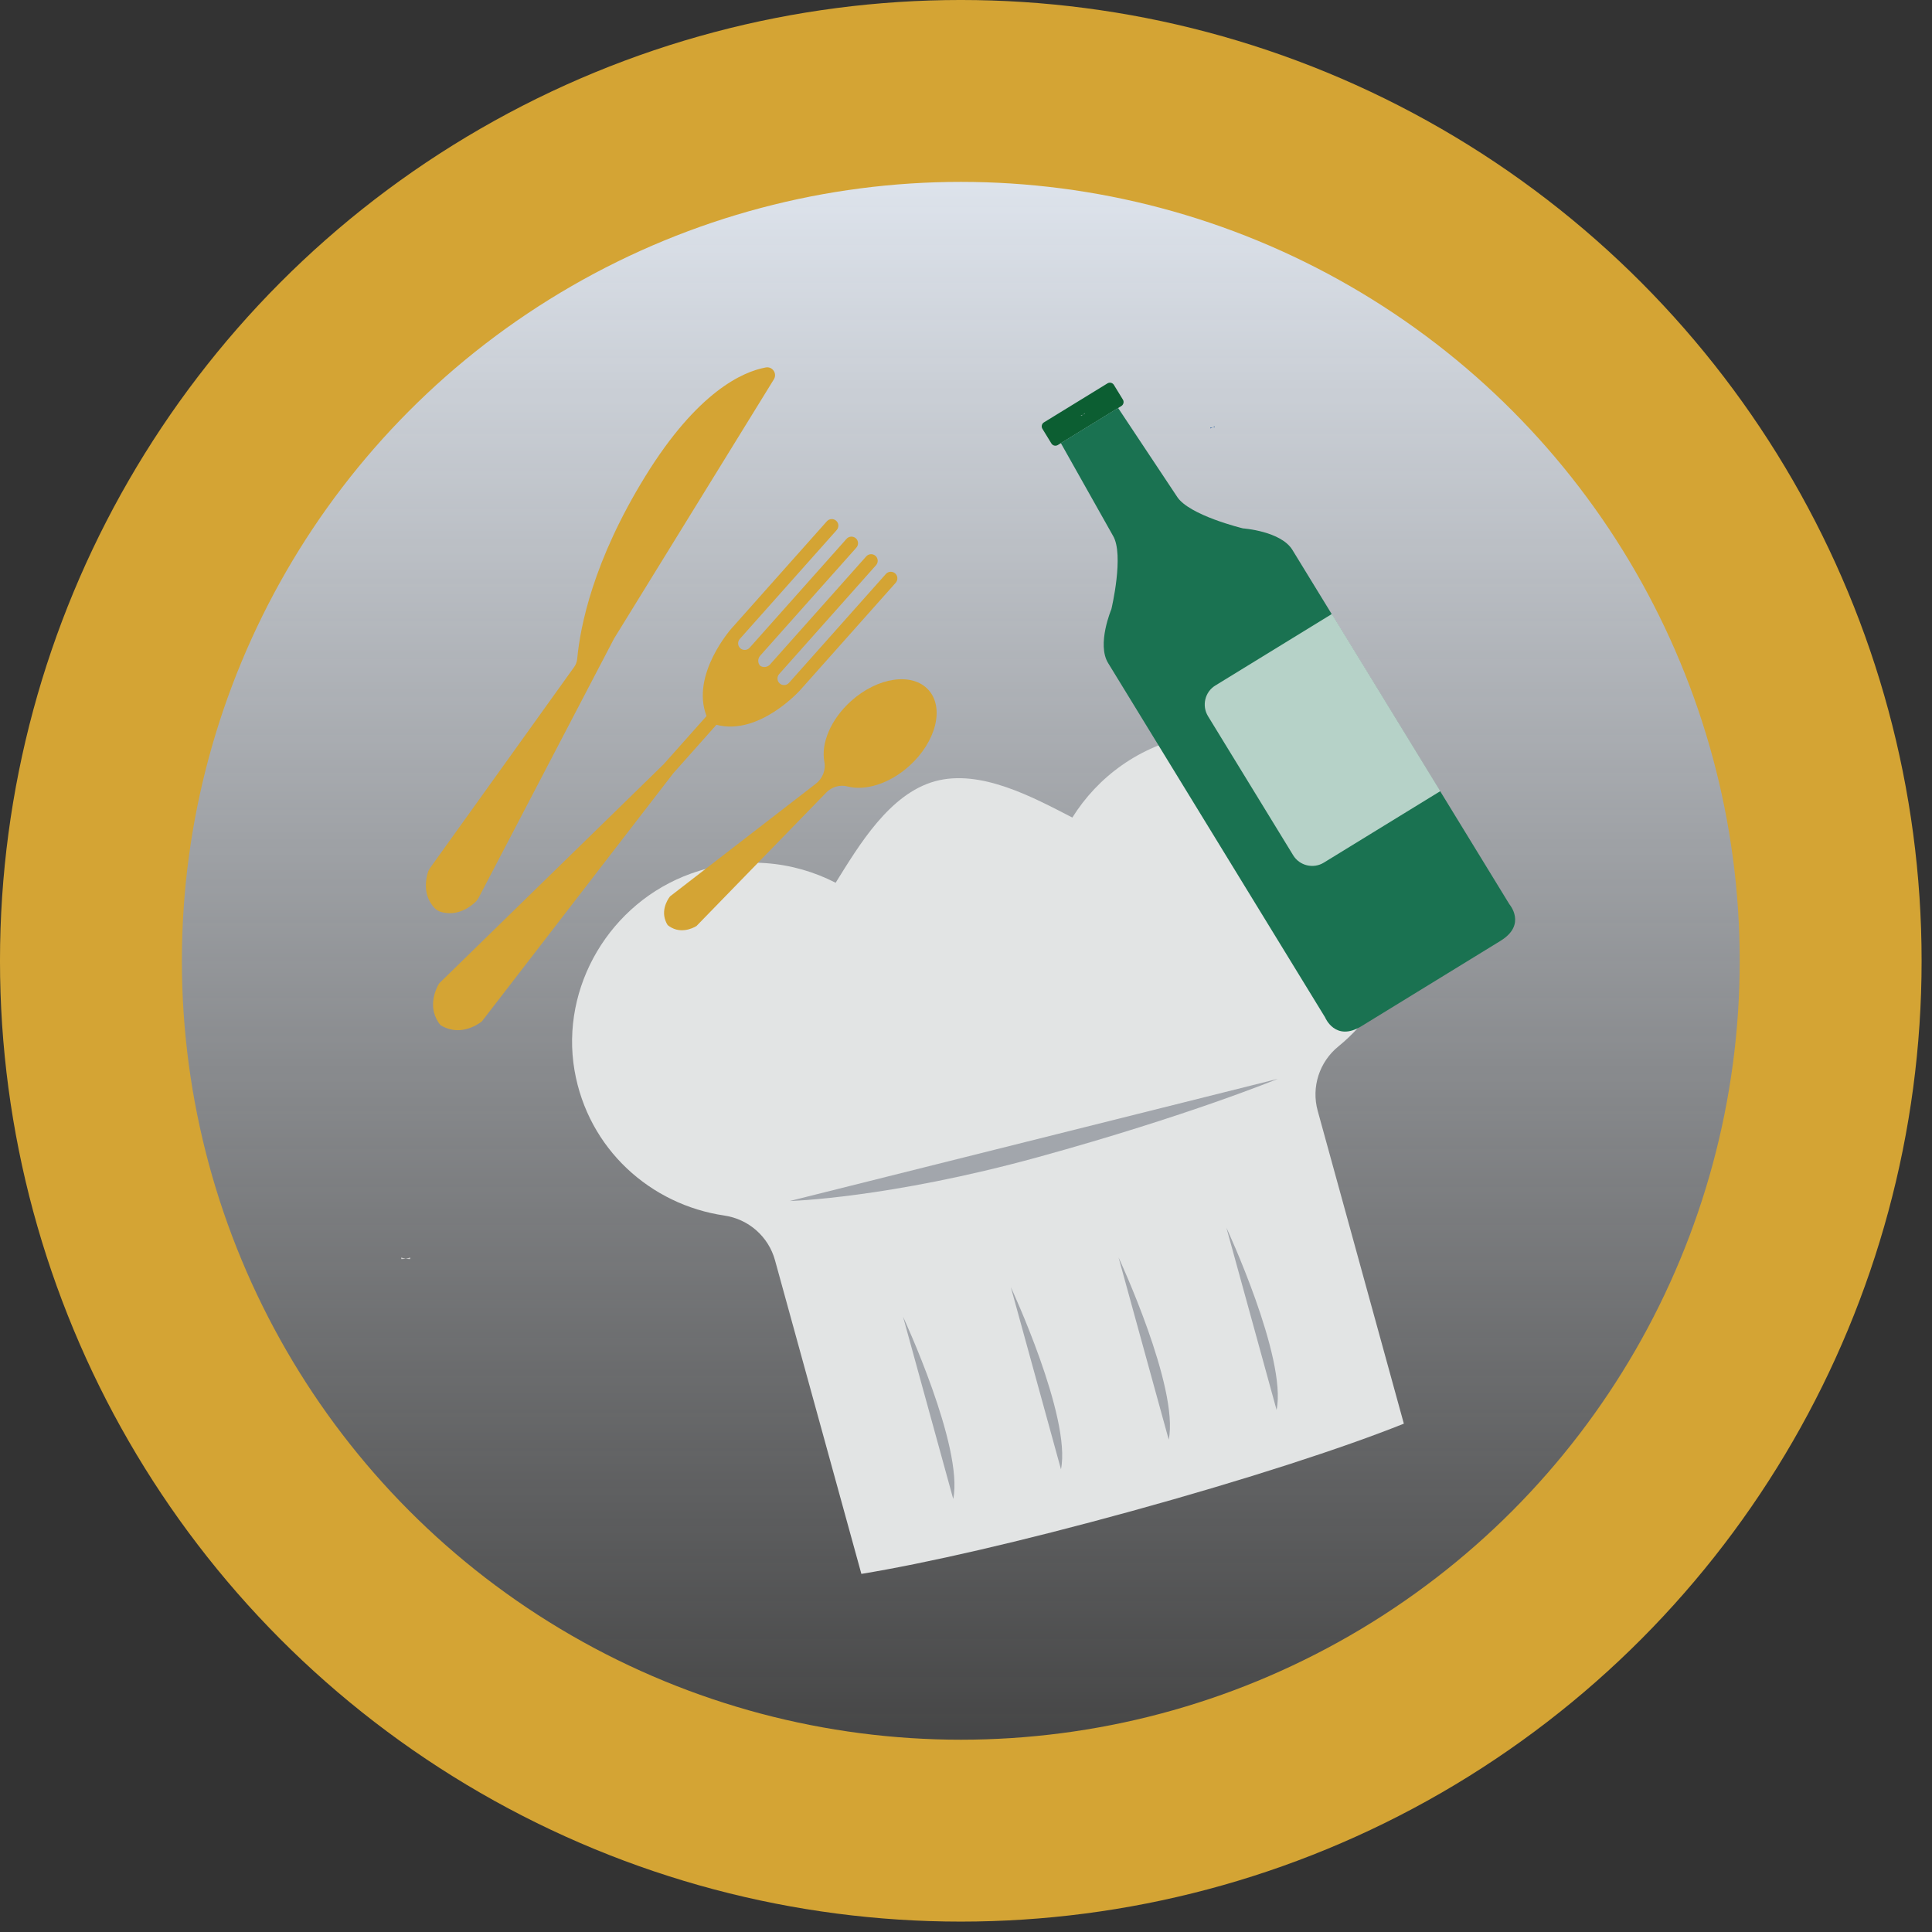
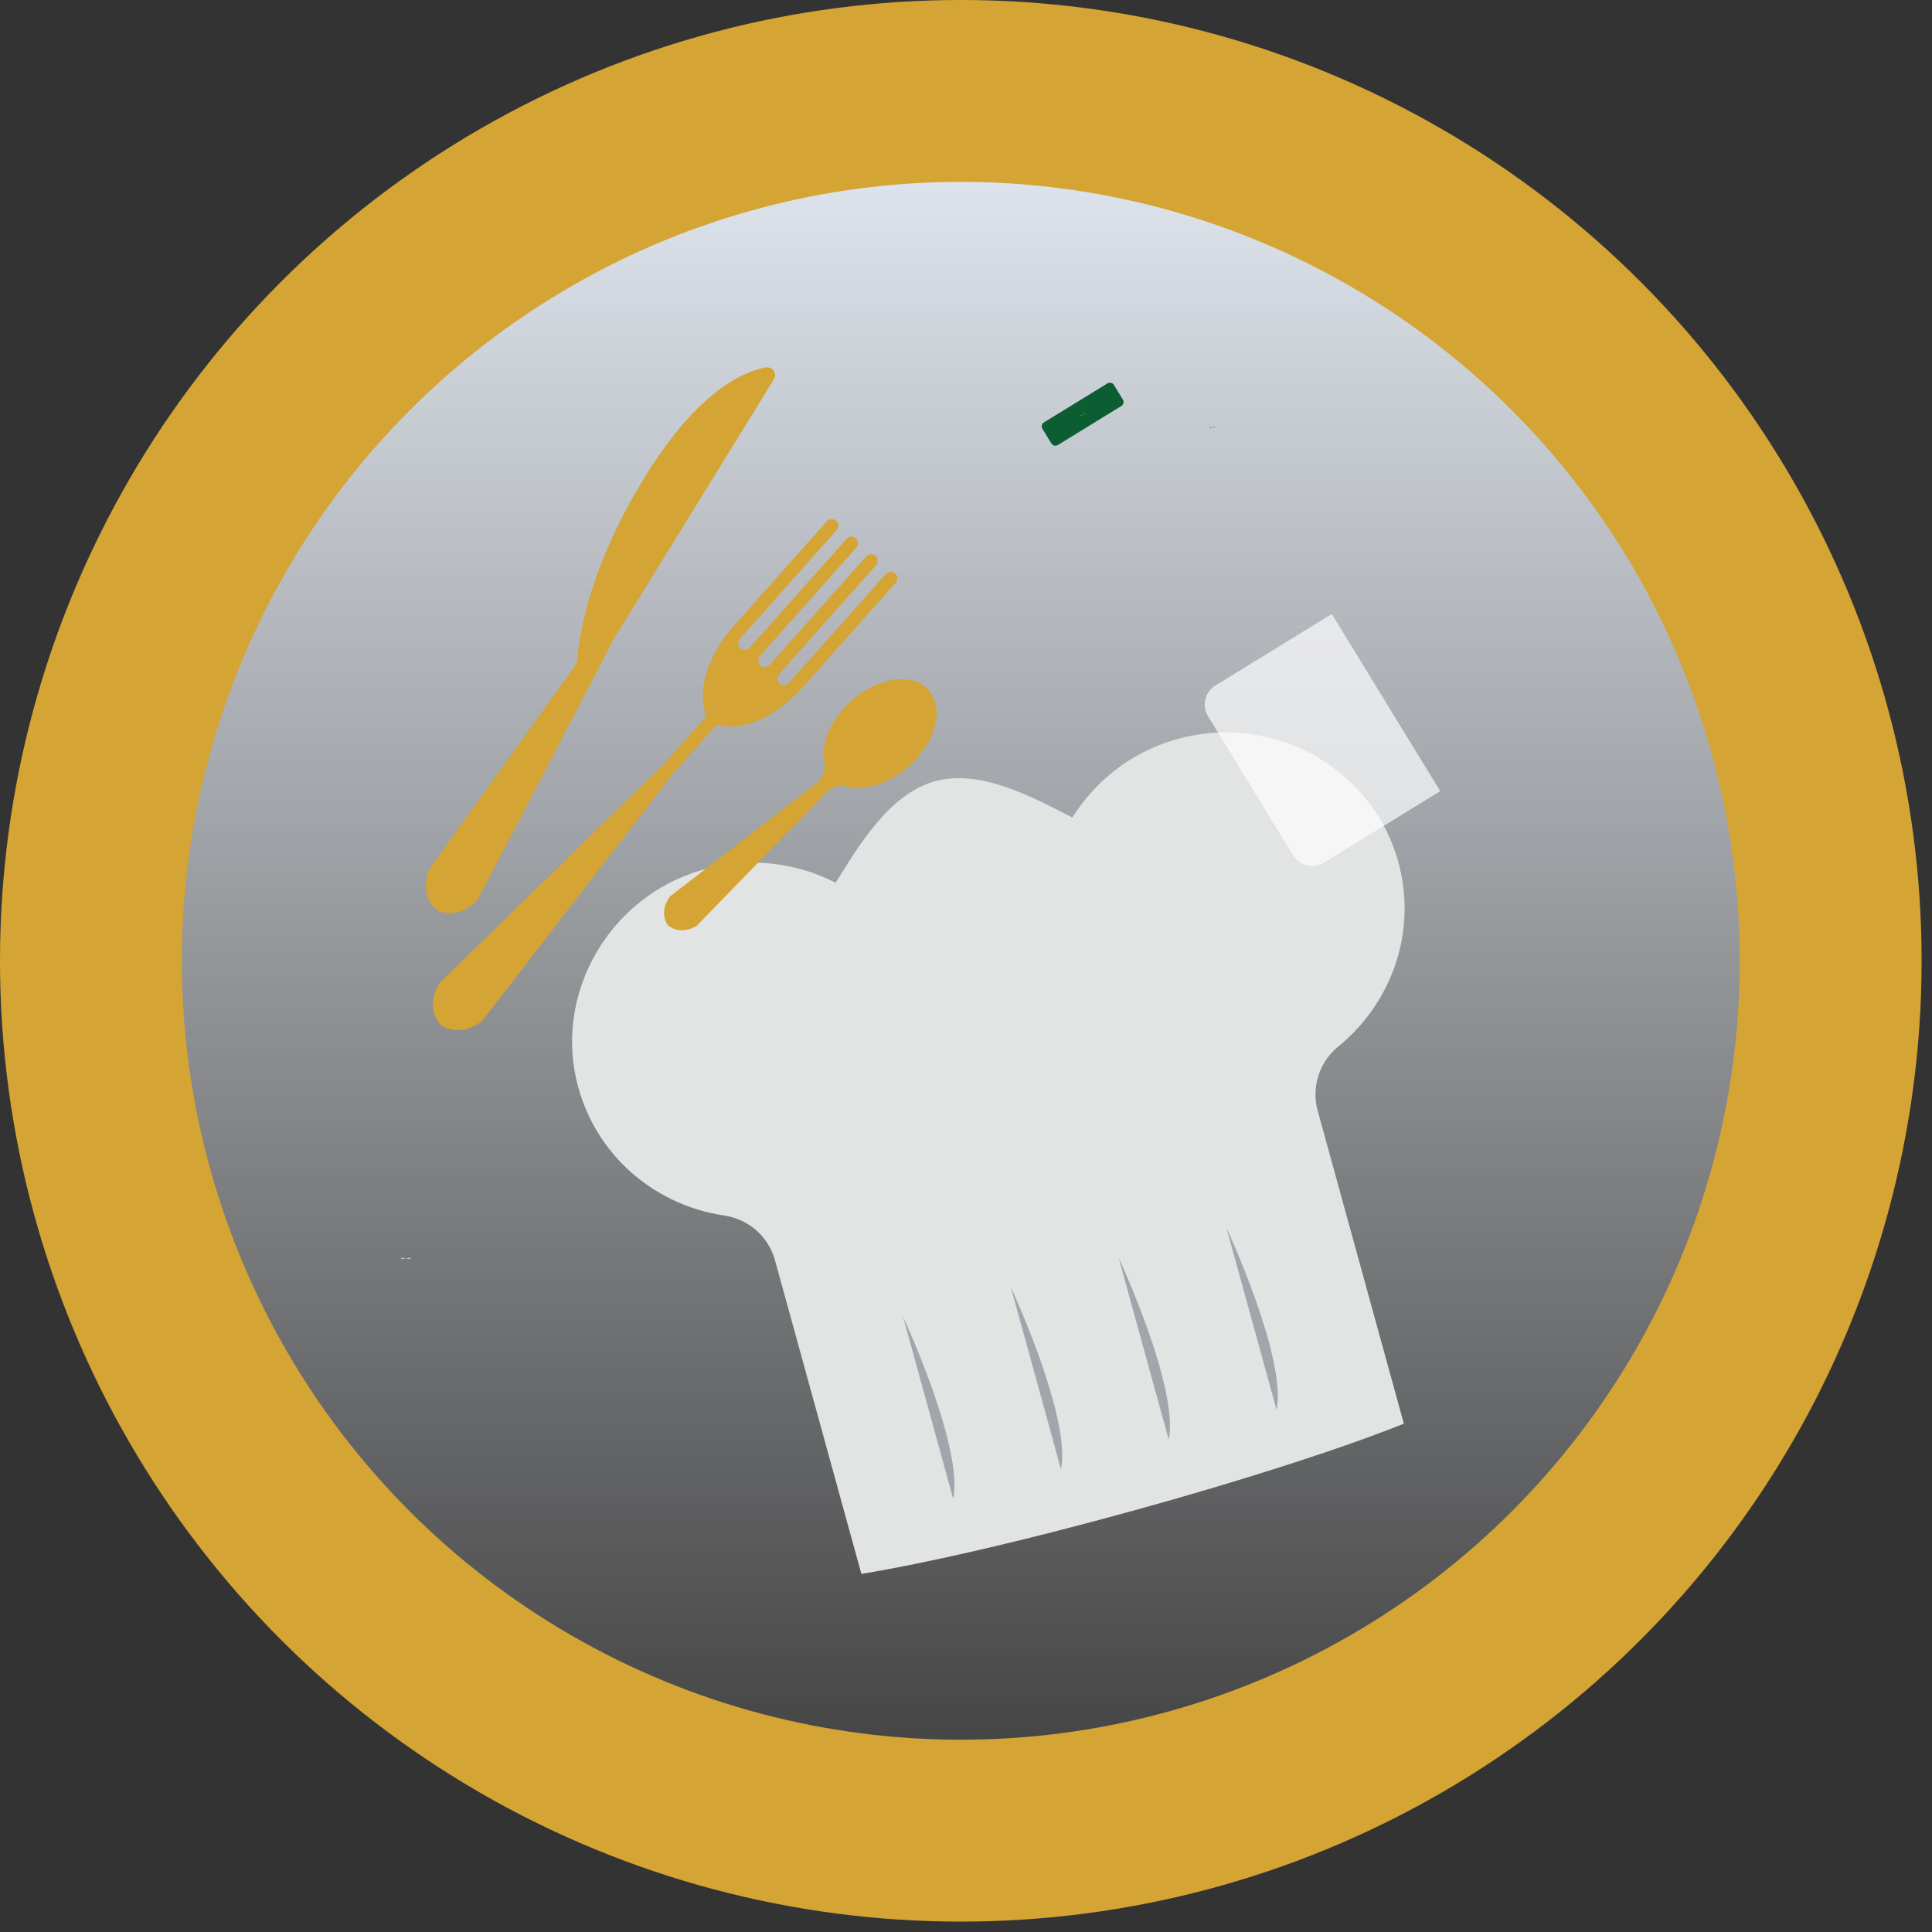
<svg xmlns="http://www.w3.org/2000/svg" width="130" height="130" viewBox="0 0 130 130" fill="none">
  <rect x="0" y="0" width="130" height="130" fill="#333333" stroke="none" />
  <circle cx="64.65" cy="64.65" r="58.531" fill="url(#paint0_linear_985_16827)" stroke="#D4A434" stroke-width="12.239" stroke-linecap="round" stroke-linejoin="round" />
  <mask id="mask0_985_16827" style="mask-type:alpha" maskUnits="userSpaceOnUse" x="12" y="12" width="105" height="105">
    <circle cx="64.5" cy="64.5" r="52.5" fill="#D9D9D9" />
  </mask>
  <g mask="url(#mask0_985_16827)">
</g>
  <path d="M27.601 84.615V84.719C27.495 84.719 27.395 84.711 27.301 84.695C27.409 84.679 27.509 84.651 27.601 84.615Z" fill="#CCCCCC" />
  <path d="M27.3 84.695C27.206 84.711 27.106 84.719 27 84.719V84.615C27.092 84.651 27.192 84.679 27.3 84.695Z" fill="#CCCCCC" />
  <path d="M81.733 28.69L81.745 28.725C81.687 28.741 81.636 28.753 81.594 28.768C81.675 28.737 81.729 28.71 81.733 28.69Z" fill="#2B5F9F" />
  <path d="M81.592 28.768C81.55 28.78 81.499 28.799 81.445 28.822L81.434 28.788C81.434 28.788 81.507 28.788 81.592 28.768Z" fill="#2B5F9F" />
  <path d="M81.434 28.784C81.434 28.784 81.507 28.784 81.592 28.764C81.55 28.776 81.499 28.795 81.445 28.818L81.434 28.784Z" fill="#2B5F9F" />
  <path d="M81.733 28.69L81.745 28.725C81.687 28.741 81.636 28.753 81.594 28.768C81.675 28.737 81.729 28.71 81.733 28.69Z" fill="#2B5F9F" />
  <path d="M93.714 56.864C95.648 61.887 93.934 67.255 90.062 70.407C88.771 71.455 88.227 73.154 88.664 74.74L94.462 95.795C90.421 97.418 83.769 99.58 76.178 101.67C68.587 103.761 62.278 105.193 57.96 105.904L52.147 84.796C51.71 83.21 50.374 82.029 48.728 81.789C43.789 81.064 39.575 77.328 38.658 72.025C37.694 66.397 41.049 60.734 46.496 58.781C49.866 57.572 53.346 57.916 56.228 59.398C57.789 56.899 59.839 53.416 62.916 52.569C65.993 51.722 69.536 53.664 72.156 55.011C73.874 52.264 76.685 50.179 80.201 49.499C85.879 48.389 91.663 51.544 93.714 56.864Z" fill="#E2E4E4" />
-   <path d="M53.137 80.814C53.137 80.814 59.774 80.634 69.875 77.853C79.975 75.071 85.98 72.594 85.98 72.594L53.137 80.814Z" fill="#A2A6AC" />
  <path d="M64.141 100.863L60.766 88.604C60.766 88.604 64.851 97.37 64.141 100.863Z" fill="#A2A6AC" />
  <path d="M71.391 98.867L68.016 86.608C68.016 86.608 72.101 95.374 71.391 98.867Z" fill="#A2A6AC" />
  <path d="M85.899 94.872L82.523 82.613C82.523 82.613 86.609 91.379 85.899 94.872Z" fill="#A2A6AC" />
  <path d="M78.641 96.87L75.266 84.611C75.266 84.611 79.351 93.377 78.641 96.87Z" fill="#A2A6AC" />
  <path d="M74.518 25.797L70.246 28.42C70.099 28.509 70.05 28.705 70.143 28.855L70.747 29.84C70.835 29.987 71.031 30.036 71.181 29.943L75.453 27.321C75.6 27.232 75.648 27.032 75.556 26.886L74.952 25.901C74.864 25.753 74.668 25.704 74.518 25.797ZM72.999 27.83C72.949 27.857 72.906 27.879 72.871 27.903C72.835 27.926 72.793 27.952 72.749 27.985L72.73 27.956C72.73 27.956 72.797 27.94 72.871 27.903C72.938 27.856 72.981 27.819 72.98 27.8L72.999 27.83Z" fill="#0C5E32" />
-   <path d="M100.984 63.297L96.679 65.939L95.92 66.404L91.615 69.046C89.843 70.134 89.163 68.457 89.163 68.457C89.163 68.457 75.341 45.88 74.563 44.615C73.785 43.35 74.782 40.992 74.782 40.992C74.782 40.992 75.661 37.311 74.886 36.041L71.382 29.815L75.234 27.45L79.188 33.401C79.966 34.67 83.639 35.554 83.639 35.554C83.639 35.554 86.189 35.735 86.963 37.002L96.904 53.235C99.488 57.457 101.563 60.844 101.563 60.844C101.563 60.844 102.748 62.212 100.977 63.299L100.984 63.297Z" fill="#1A7251" />
  <path d="M89.612 41.313L96.913 53.236L89.074 58.047C88.374 58.476 87.445 58.254 87.017 57.553L81.283 48.188C80.854 47.486 81.075 46.556 81.775 46.128L89.613 41.317L89.612 41.313Z" fill="white" fill-opacity="0.68" />
  <path d="M38.625 44.894L28.95 58.39C28.877 58.492 28.818 58.605 28.784 58.728C28.659 59.144 28.468 60.121 29.105 60.94C29.133 60.98 29.165 61.018 29.199 61.056C29.335 61.212 29.517 61.324 29.717 61.375C29.764 61.388 29.814 61.397 29.863 61.407C30.881 61.608 31.669 60.997 31.985 60.699C32.077 60.611 32.151 60.51 32.212 60.398L41.309 42.986C41.324 42.962 41.336 42.939 41.351 42.915L52.071 25.526C52.313 25.132 51.978 24.643 51.524 24.726C49.987 25.009 46.937 26.345 43.42 32.049C39.907 37.748 39.042 42.154 38.84 44.326C38.821 44.53 38.748 44.726 38.628 44.893L38.625 44.894Z" fill="#D4A434" />
  <path d="M55.59 53.336L46.865 62.309C46.865 62.309 46.023 62.867 45.192 62.424C45.103 62.377 45.012 62.321 44.926 62.248C44.865 62.154 44.818 62.059 44.783 61.963C44.44 61.085 45.087 60.314 45.087 60.314L54.893 52.738C55.34 52.392 55.579 51.824 55.47 51.266C55.229 50.03 55.892 48.41 57.262 47.176C59.06 45.558 61.397 45.223 62.479 46.428C63.563 47.632 62.981 49.92 61.183 51.539C59.848 52.741 58.215 53.235 57.019 52.916C56.505 52.78 55.958 52.955 55.589 53.334L55.59 53.336Z" fill="#D4A434" />
  <path d="M48.203 48.772L45.314 52.019L32.425 68.725C32.425 68.725 31.307 69.67 30.041 69.178C29.905 69.127 29.766 69.061 29.631 68.972C29.528 68.847 29.445 68.719 29.38 68.587C28.747 67.385 29.555 66.163 29.555 66.163L44.652 51.428L47.542 48.181C46.456 45.396 49.217 42.292 49.217 42.292L55.637 35.077C55.8 34.893 56.08 34.877 56.264 35.04C56.447 35.203 56.462 35.483 56.298 35.668L49.78 42.993C49.617 43.178 49.631 43.458 49.815 43.621C49.998 43.785 50.279 43.769 50.442 43.584L56.96 36.259C57.124 36.074 57.404 36.059 57.587 36.221C57.771 36.385 57.786 36.665 57.622 36.85L51.152 44.119C50.979 44.314 50.977 44.604 51.144 44.795C51.353 44.938 51.641 44.905 51.814 44.71L58.284 37.441C58.447 37.256 58.727 37.24 58.911 37.403C59.095 37.566 59.109 37.847 58.946 38.031L52.428 45.357C52.264 45.541 52.279 45.822 52.462 45.985C52.646 46.148 52.926 46.132 53.089 45.948L59.608 38.622C59.771 38.438 60.051 38.422 60.235 38.585C60.418 38.748 60.433 39.029 60.27 39.213L53.85 46.428C53.85 46.428 51.087 49.531 48.201 48.768L48.203 48.772Z" fill="#D4A434" />
  <defs>
    <linearGradient id="paint0_linear_985_16827" x1="64.65" y1="0" x2="64.65" y2="129.3" gradientUnits="userSpaceOnUse">
      <stop stop-color="#EEF5FF" />
      <stop offset="1" stop-color="#F8FBFF" stop-opacity="0" />
    </linearGradient>
  </defs>
</svg>